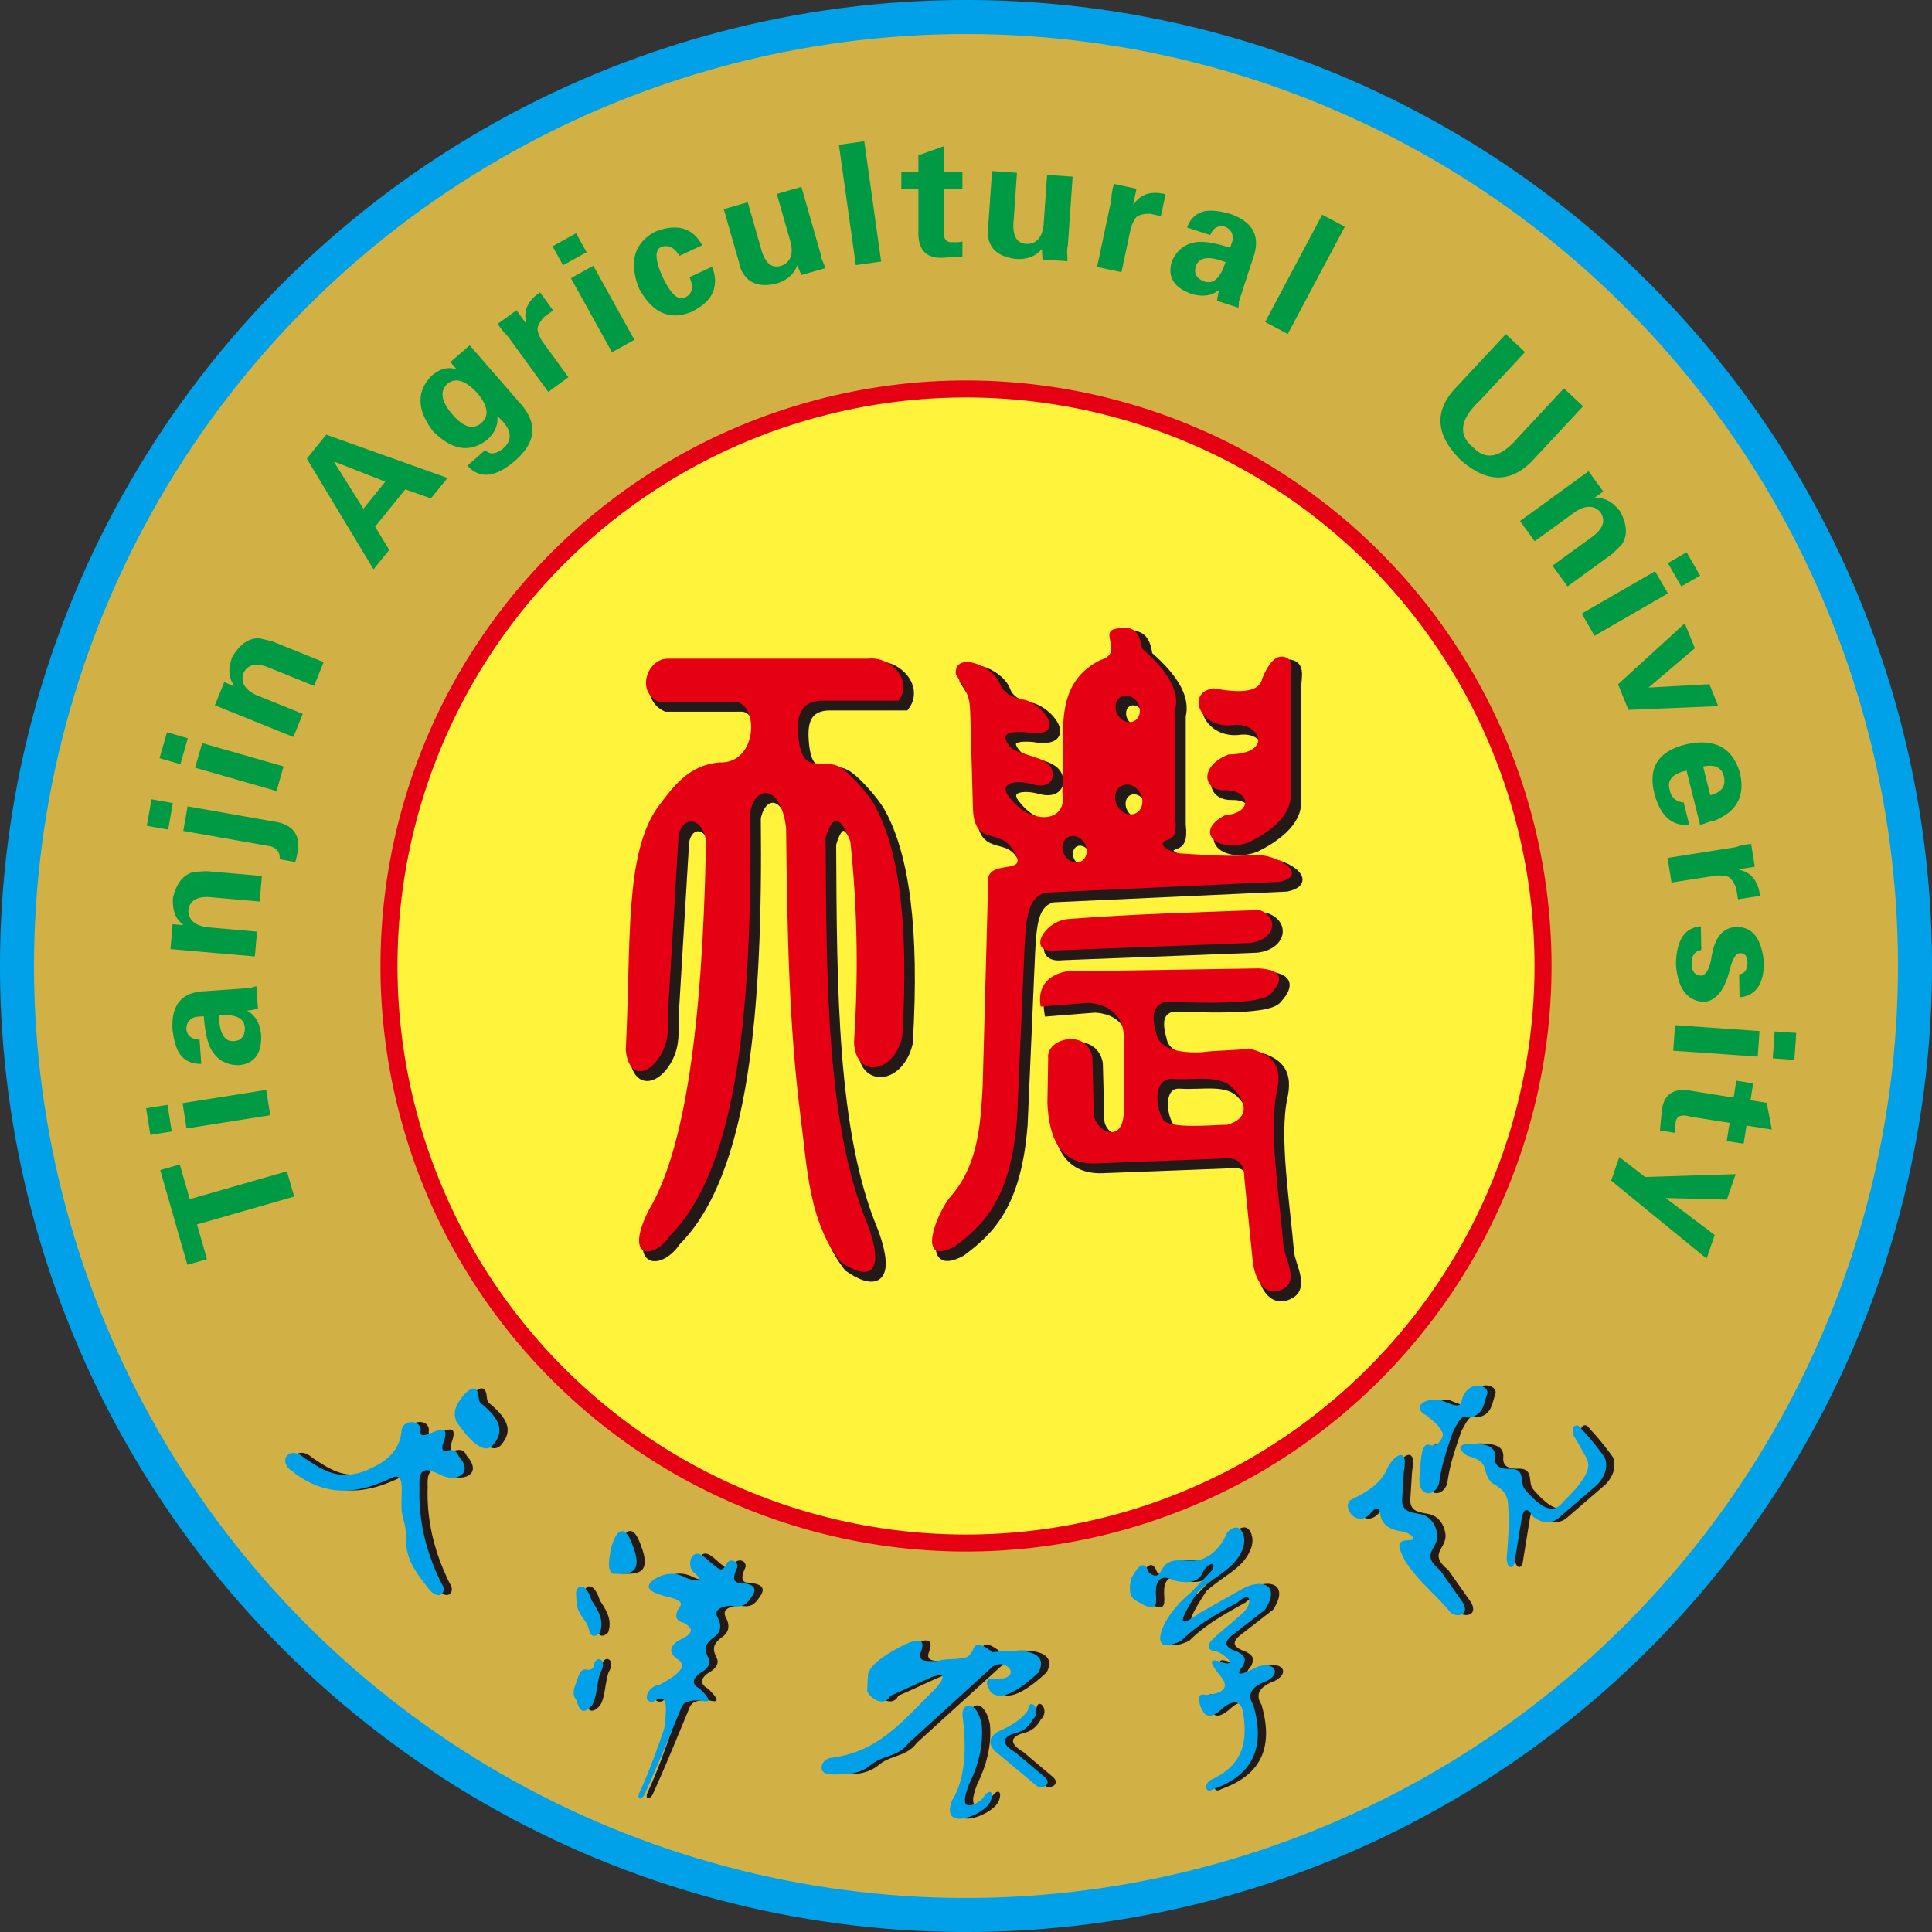
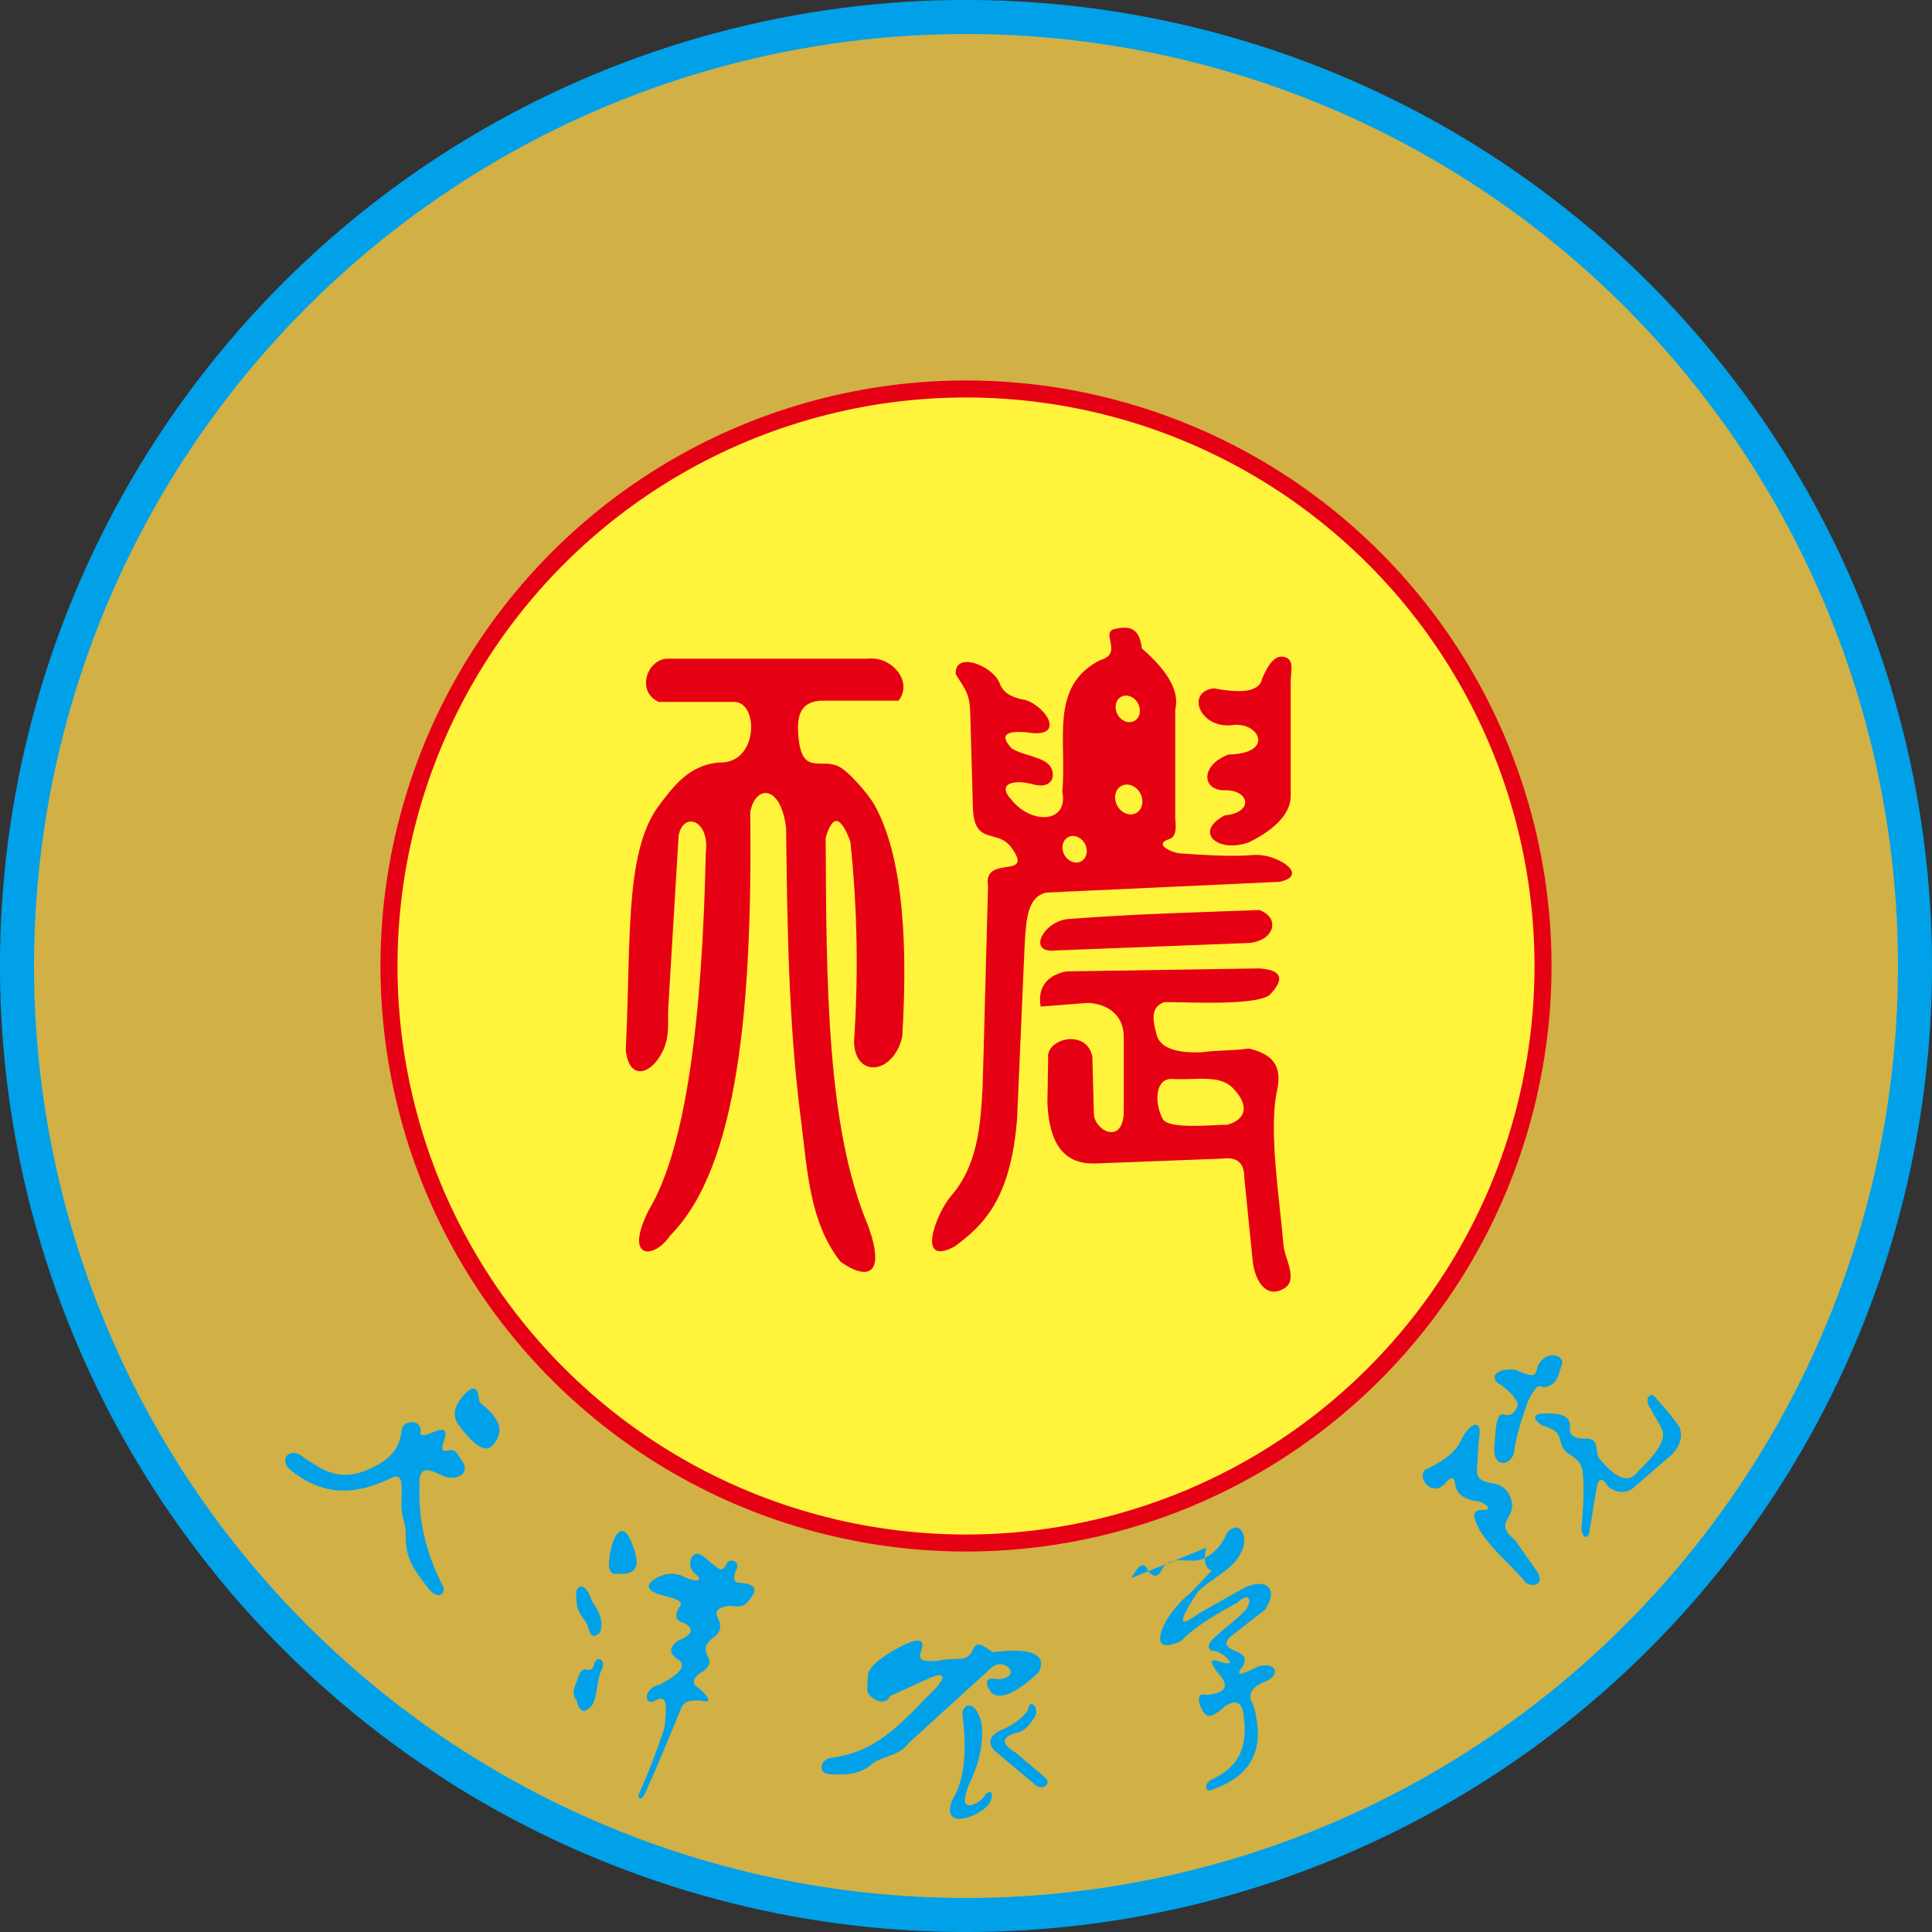
<svg xmlns="http://www.w3.org/2000/svg" viewBox="0 0 160.89 160.89">
  <rect x="0" y="0" width="160.89" height="160.89" fill="#333333" stroke="none" />
  <circle cx="80.445" cy="80.445" r="79.028" fill="#d1b046" stroke="#00a1e9" stroke-miterlimit="22.926" stroke-width="2.835" transform="rotate(-45 80.445 80.445)" />
  <circle cx="80.445" cy="80.445" r="48.052" fill="#fff33b" stroke="#e60013" stroke-miterlimit="22.926" stroke-width="1.417" transform="rotate(-45 80.445 80.445)" />
-   <path fill="#231916" fill-rule="evenodd" stroke="#231916" stroke-miterlimit="22.926" stroke-width=".567" d="M56.18 55.383h16.67c1.958-.238 3.824 1.868 2.571 3.498h-6.495c-1.618.106-1.978 1.18-1.86 2.79.248 3.474 1.744 2.003 3.278 2.643.886.37 2.581 2.382 3.05 3.214 2.037 3.616 2.911 9.842 2.336 19.341-.744 3.167-3.953 3.464-4.013.412.337-5.226.324-10.715-.309-16.67q-1.21-3.255-2.058-.308c.061 11.984.07 24.029 3.499 32.207 1.599 4.338-.096 4.63-2.264 3.087-2.594-3.291-2.758-7.644-3.293-11.833-1.023-7.852-1.143-16.062-1.234-24.284-.45-3.661-2.56-3.588-2.984-1.338.17 15.89-.95 29.56-6.689 35.294-1.284 1.955-3.908 2.091-1.749-2.161 3.069-5.14 4.43-15.744 4.733-29.737.344-2.707-1.85-3.476-2.263-1.441l-.86 14.316c-.067 1.131.114 2.146-.297 3.258-.808 2.186-2.935 3.145-3.245.311.455-9.006-.123-16.317 2.68-20.257 1.227-1.61 2.498-3.48 5.117-3.699 3.198.124 3.306-4.865 1.338-5.042h-6.383c-1.935-.868-.957-3.586.724-3.601Zm24.007 1.294c-.147-1.964 3.092-.736 3.652.757.239.638.781 1.167 2.17 1.393 1.83.62 3.335 3.236.09 2.688q-2.742-.251-1.254 1.343c1.01.635 2.839.703 3.286 1.622.406.83-.06 1.738-1.453 1.386-1.569-.461-3.176-.138-1.833 1.292 1.675 2.065 4.755 1.921 4.21-.717.419-4.16-1.129-8.744 3.135-10.928 2.129-.6-.238-2.453 1.436-2.641 1.271-.266 1.888.202 2.058 1.656 2.341 2.033 3.128 3.687 2.777 5.106v9.05c.158 1.31-.148 1.611-.534 1.737-1.32.43.297 1.134.931 1.176 2.053.137 4.106.288 6.158.135 1.901-.14 4.713 1.682 2.133 2.234l-19.437.895c-1.54.372-1.662 2.129-1.792 4.39q-.314 7.21-.627 14.42c-.52 6.695-2.784 8.87-5.195 10.66-3.343 1.777-1.448-2.902-.332-4.172 2.238-2.552 2.483-5.85 2.66-9.174l.449-16.661c-.461-2.7 3.956-.468 1.927-3.23-1.139-1.554-3.018-.151-3.182-3.13l-.23-8.083c-.044-1.554-.372-1.86-1.203-3.203Zm9.39 20.384c-2.113.163-3.495 2.906-1.075 2.618l16.152-.624c2.145-.23 2.522-2.142.81-2.744-5.052.199-10.19.312-15.886.75Zm-.202 4.364c-1.537.311-2.41 1.289-2.12 2.931l3.929-.312c1.74.09 2.993 1.085 2.993 2.838v6.33c-.128 2.746-2.527 1.413-2.495 0l-.124-4.678c-.45-2.362-3.885-1.551-3.68.125l-.062 3.742c.131 2.691.93 5.134 4.01 5.017l10.52-.402c1.113-.144 1.877.202 1.871 1.621l.697 6.914c.124 1.238.891 3.19 2.534 2.325 1.344-.708.119-2.515.028-3.64-.31-3.785-1.261-9.558-.545-12.836.398-1.813-.048-3.025-2.34-3.552-1.268.187-2.66.125-3.928.312-2.673.093-3.628-.613-3.805-1.684-.502-1.771.02-2.226.686-2.494 1.464-.043 8.135.404 8.918-.748q1.715-1.903-1.06-2.058l-16.027.25Zm8.896 8.954c-1.584-.11-1.524 2.168-.837 3.353.507.873 4.256.456 5.358.464 1.655-.462 1.822-1.684.452-3.07-1.14-1.154-3.166-.621-4.973-.747Zm-4.312-31.824c-.47.255-.607.916-.306 1.47s.93.799 1.4.543c.47-.255.607-.915.306-1.47-.302-.553-.93-.798-1.4-.543Zm.017 7.422c-.527.287-.682 1.03-.343 1.651.338.623 1.044.897 1.572.61.527-.286.682-1.028.344-1.65-.34-.622-1.045-.897-1.573-.61Zm-4.441 4.267c-.47.256-.608.916-.307 1.47.302.555.93.799 1.4.543.47-.255.607-.915.306-1.469s-.93-.799-1.4-.544Zm18.543-13.004c0-.779.364-1.856-.607-2.02-.686-.115-1.248.573-1.764 1.799-.216 1.168-1.81 1.248-4.029.832-2.423.303-1.106 3.46 1.62 3.051 2.181-.242 3.455 2.389-.395 2.457-2.417.927-2.2 3.032-.29 2.981 2-.052 2.462 1.845-.026 2.09-2.62 1.366-.622 3.162 1.975 2.26 1.54-.75 3.516-2.073 3.516-3.883z" />
-   <path fill="#231916" fill-rule="evenodd" d="M41.077 117.14c1.42 1.287 1.509 2.196.63 3.218-.645.682-1.685-.077-2.998-1.954-.42-.905.086-1.637.65-2.305q1.035-1.054 1.177.197c.06.545.113.458.54.844m-5.46 6.695c-.09-1.722.55-1.625 1.827-.99 1.134.562 2.78-.084 1.428-1.604-.486-1.155-1.486.235-1.335-.92 1.094-2.774-1.869.018-1.836-1.089.185-1.074-1.604-1.095-1.585 0-.228 1.637-1.247 2.441-2.642 3.078-2.56 1.167-3.963.038-5.451-.902-1.042-.966-2.082-.1-1.335.837 3.013 2.558 5.776 2.136 8.469.88 1.32-.704.894.957.962 2.486.035.791.362 1.279.349 2.052-.007.393.01.742.05 1.06.173 1.375.782 2.162 1.804 3.499.913 1.19 1.66.376 1.13-.369-1.33-2.664-1.934-5.354-1.834-8.018m17.768 4.895c.962 2.512-.533 2.334-1.655 2.315-.449-.268-.367-.927-.235-1.736.21-1.307 1.032-3.029 1.89-.579m-4.73 4.1c-.086-.728.725-1.357 1.308.468.832 1.194.932 1.87.686 2.632-.305.342-.753.492-.923-.233-.186-.806-.787-1.105-.97-1.91-.07-.307-.064-.643-.1-.958m1.49 5.792c.192-.88 1.177-.426.544.628-.31.804-.3 2.344-.796 2.854-.527.541-.95.538-1.181-.506-.425-.45-.255-1.007 0-1.579.17-.626.387-1.152.928-.972.403-.008.445-.214.505-.425m9.083-9.048c-.998-.748-1.436.859-.708 1.416 1.042.894-.26.617-.831.33-.911-.459-1.65-.264-2.277.035q-1.718.98.766 1.579c.875.209 1.518.463 1.05.93-.286.54-.437 1.038.363 1.256 1.16.607.508 1.083-.444 1.498-.654.484-.85.989-.04 1.539.928.6-.038 1.352-1.534 2.145-1.107.157-1.43 1.618-.444 1.377 1.219-.794 1.011.653.965 1.475-.027.47-.1.854-.238 1.197-.609 1.738-1.229 3.423-1.9 4.857-.237.52-.017.795.366.285 1.074-2.353 2.062-4.788 3.067-7.207.215-.696.927-.703 1.655-.688.754.207.95.035-.08-.972q-1.004-.552 0-1.295 1.03-.58.726-1.256c-.518-.956-.069-1.289.323-1.66.778-.486.77-1.104.403-1.78-.246-.55.19-.831 1.09-.932 1.033.17 1.283-.013 1.807-.788.497-.736.03-1.031-1-1.115q-.837-.006-.242-1.255c.158-.664-.79-.816-.91-.243-.364.587-.583.39-.946.081-.377-.27-.61-.54-.987-.81m16.38 7.576c1.785-.926 2.108-.561 1.768.39-.326.822.405.8 1.36.768.71-.184 1.35-.135 2.026-.201 1.487-.146.435-2.153 2.59-.525 3.33-.434 4.558.245 3.81 1.687q-2.876 2.675-3.966 1.643-.867-1.372.56-1.08c2.167-.155.642-1.844-.43-1.039l-6.984 6.357c-.85 1.162-2.144.977-3.171 1.837q-.856.717-2.218.758c-.454-.013-1.627.159-1.822-.357-.127-.338.108-.93.793-1.02 4.026-.517 5.988-3.15 8.703-5.802q1.207-1.435-.26-.951c-1.25.533-2.309 1.067-3.559 1.6-.415.918-1.562.332-1.902-.362-.022-.046.046-1.38.062-1.448.144-.583.842-1.293 2.64-2.255m5.233 5.765q.59 4.635-.86 6.968c-1.08 2.772 2.677 1.239 3.163.155.36-.8-.028-1.19-.559-.386-.214.327-.936.769-1.328.66-.332-.092-.29-.658.126-1.74.774-1.576 1.21-3.239 1.051-4.986-.489-2.256-1.742-1.7-1.593-.671m5.449-.512c-.545.791-1.414 1.313-2.454 1.758-.688.413-.961.92-.318 1.63l3.441 2.877c.494.423 1.414-.112.701-.703l-2.422-2.046c-1.314-.774-1.053-1.337.12-1.634.624-.158 1.02-.565 1.314-1.083.826-.787-.276-2.006-.382-.799m8.61-11.002c.524-.93 1.033-1.602 1.45-.484.796.719.96-.098 1.287-.523.66-.693 1.467-.406 2.456-.443 1.18-.04 2.24-1.006 2.777-2.334 1.042-1.125 1.695.259 1.32 1.294-.603 1.665-2.107 2.165-3.72 3.581-1.797 2.75-1.646 3.087.066 1.847l3.557-2.008c1.696-.957 3.283-.334 1.917 1.726l-2.697 2.093c-.794.637-.597 1.032.362 1.369.895.402.676.805.524 1.207q-1.055 1.245 1.247.04c1.451-.398 1.92.594.725 1.208-1.171.438-1.711 1.05-1.127 1.972 1.135 3.848-.304 5.978-3.341 7.045-.642.402-.8-.42-.201-.765 2.195-1.025 3.18-2.523 2.716-5.542-.155-.958-.628-1.172-1.509-.617-1.49 1.413-1.735.663-2.053.04-.235-.718-.188-1.154.483-.966 1.791-.174 1.836-.847 1.087-1.69-.652-.827-1.07-1.495.161-1.047 1.626.478.007-.885-.541-.922-.548-.039-.69-.397-.239-.922.845-.822 1.827-1.53 2.672-2.352.664-.646.658-1.854-.563-.755-1.656.922-3.323 1.827-4.67 3.18-1.199.573-1.955.518-1.699-.582.284-1.225 1.522-2.661 2.464-3.403l1.771-1.851c.544-1.012-.484-.479-.738.136-.27.649-.905.981-2.24.709-.563-.23-1.253-.547-1.564.241-.395 1.003.693 2.884-1.69 1.434a8 8 0 0 1-.289-.186c-.389-.43-.308-1.087-.16-1.73m21.356-9.238c.67-1.157 1.71-1.63 1.337.334l-.149 2.377c-.04 1.055.837 1.054 1.553 1.215.644.144 1.175.637 1.354 1.544.264 1.344-1.531 1.662.25 3.108l1.856 2.636c.768 1.222-.656 1.381-1.077.78-1.084-1.348-2.478-2.35-3.7-4.193-.408-.892-.951-1.726.359-1.717.554.003.421-.346-.372-.7-1.058-.107-1.877-.45-2.042-1.448q-.11-.93-.817-.074c-1.102 1.25-2.401-.495-1.671-1.114 1.258-.629 2.571-1.319 3.119-2.748m4.423-5.577c-.575-.063-1.263-.06-1.663.346-.218.221-.126.676.47.923l.929.817c.31.55.621.636.274 1.21-.15.246-.388.532-.868.461-.668-.278-.804.613-.891 2.34-.346 2.024 1.24 2.07 1.596.817.223-1.684.73-2.984 1.151-4.27.508-.954.792-1.523 1.3-1.189 1.226-.172 1.237-1.048 1.55-1.953.23-.665-1.3-1.29-2.033.208-.185.843-.214.978-1.815.29m2.202 4.632c2.083.569 1.066 1.339 2.07 2.283.612.345 1.165.742 1.293 1.505.157 1.568.044 3.068-.078 4.567-.112.96.578 1.332.673.338l.569-3.503q.258-1.26.931-.13c.681.523 1.362.653 2.044.207l3.337-2.88q1.02-1.13.595-2.257c-.608-.84-1.237-1.635-1.915-2.336-.442-.762-1.119-.035-.517.779l.698 1.22c.419.754 1.011 1.393-1.681 3.995-.85 1.126-1.829.635-3.222-.982-.502-.582.135-1.782-1.305-1.716-.73.007-1.22-.2-1.19-.882.05-.558-.126-1.026-1.112-1.168-1.744-.196-2.344.189-1.19.96" />
-   <path fill="#094" fill-rule="evenodd" d="m17.233 104.859-1.63.468-2.261-7.886 1.63-.468.829 2.891 8.094-2.321.604 2.104-8.095 2.32zm-1.697-10.885-.333-2.106 6.966-1.103.334 2.106zm-3.017.533-.35-2.215 1.78-.282.351 2.215zm5.712-9.964q.046 2.245 1.246 2.16.929-.064.91-1.104-.03-1.206-2.156-1.056m-1.612 2.033.141 2.017q-1.205.03-1.814-.86-.433-.682-.583-2.043-.146-2.896 2.413-3.127l3.82-.267.272-.02q.373-.135.483-.143l.13 1.855a4.3 4.3 0 0 1-.919.174q1.08.581 1.188 2.108.049 2.245-1.858 2.435-1.59 0-2.343-1.374-.449-.898-.573-2.7l-.656.045q-.806.222-.804 1.044.111.817 1.103.856m-2.243-9.61.816.07.061-.05q-.935-.629-.85-2.216.433-1.827 1.724-2.153.664-.052 1.104-.068l4.577.4-.186 2.125-4.195-.367q-1.584-.085-1.744 1.11.009 1.154 1.524 1.396l4.196.367-.181 2.07-7.027-.614zm1.248-9.817 7.107 1.253q2.498.33 2.025 2.689-.076.43-.176.692l-1.293-.229q.078-.765-.701-1.066l-7.323-1.291zm-3.397 1.622.39-2.209 1.776.313-.39 2.209zm4.021-4.84.588-2.05 6.78 1.944-.588 2.05zm-2.96-.792.619-2.156 1.733.497-.618 2.156zm5.385-6.333.76.306.072-.03c-.473-.585-.528-1.371-.166-2.368q.95-1.62 2.28-1.555.65.144 1.075.259l4.26 1.72-.799 1.978-3.905-1.578q-1.489-.544-1.992.552-.328 1.105 1.05 1.78l3.905 1.578-.779 1.928-6.54-2.643zm13.74-11.011-1.308 1.615-5.556-9.215 1.617-1.997 10.1 3.604-1.377 1.7-2.14-.747-2.512 3.103zm-2.15-3.43 1.825-2.253-4.217-1.656-.035.044zm7.437-7.818q1.364 1.569 2.396.672.99-.86-.332-2.466-1.477-1.613-2.503-.795-.996.939.44 2.59m1.414-5.792-1.61 1.399.538.618q-1.06-.383-2.092.514-1.919 1.96.106 4.62 2.352 2.375 4.483.74.99-.86.875-1.994 1.79 1.56.47 2.708-.904.711-1.482.128l-1.486 1.292q1.547 1.697 3.982-.42 2.642-2.295.414-4.777zm2.348-1.794 1.548-1.124.77 1.06.046-.032q-.394-1.471 1.142-2.52l1.093 1.504-.75.546c-.35.39-.533.724-.553 1.01q.049.436.39 1l.128.178 2.057 2.831-1.68 1.22-3.31-4.556a3 3 0 0 0-.303-.322q-.43-.499-.578-.795m6.082-3.797 1.865-1.033 3.42 6.169-1.865 1.033zm-1.532-2.653 1.961-1.087.874 1.577-1.961 1.088zm12.464-.09q-1.212-2.21-3.958-1.111-2.585 1.447-1.302 4.71 1.676 3.081 4.399 1.932 2.602-1.276 1.692-3.747l-1.884.878q.53 1.263-.363 1.678-.819.444-1.794-1.517l-.115-.247-.093-.199q-.756-1.879-.013-2.226.866-.343 1.547.729zm8.26 2.48-.346-.812q-.413 1.142-1.779 1.535-1.87.423-2.668-.772-.28-.375-.407-1.021l-1.265-4.414 1.998-.573 1.176 4.1q.502 1.56 1.645 1.176 1.075-.42.772-1.87l-1.175-4.1 2.05-.588 1.597 5.572q.022.278.18.63c.105.237.178.422.218.564zm3.123-10.843 2.112-.297 1.407 10.018-2.111.297zm5.2 2.247h1.421v-1.367l2.133-.768v2.135h1.533v1.42h-1.533v3.281q-.162 1.313.82 1.148.329.055.713-.054v1.258q-.875.055-1.697.11-2.077.053-1.969-2.298v-3.444h-1.42zm11.755 7.302-.049-.88q-.777.932-2.196.833-1.902-.241-2.243-1.637-.133-.447-.033-1.1l.32-4.58 2.074.145-.297 4.255q-.062 1.638 1.144 1.668 1.153-.028 1.365-1.493l.298-4.255 2.127.149-.404 5.782q-.075.27-.046.654.026.385.011.604zm5.956-6.29 1.872.398-.273 1.283.055.012q.83-1.277 2.637-.837l-.386 1.819-.909-.193q-.782 0-1.12.265-.291.33-.483.959l-.045.214-.728 3.423-2.031-.431 1.17-5.51q.024-.106.037-.44.086-.652.204-.961m9.287 6.509c-1.4-.534-2.223-.416-2.47.345q-.289.886.683 1.258 1.127.424 1.787-1.603m-1.282-2.256-1.923-.626q.423-1.128 1.477-1.36.795-.145 2.113.225 2.74.95 1.996 3.41l-1.183 3.64-.085.26q-.014.397-.048.502l-1.768-.575q.048-.502.182-.917-.944.784-2.4.312-2.1-.795-1.56-2.634.594-1.474 2.15-1.659 1-.078 2.72.481l.202-.625q.097-.831-.666-1.137-.799-.202-1.207.703m9.333-1.694 1.883 1.001-4.75 8.933-1.882-1.001zm20.127 14.463 1.6 1.493-4.326 4.64q-2.693 2.647-5.847-.144-3.086-3.027-.593-5.862l4.327-4.64 1.6 1.493-3.766 4.04q-2.473 2.33-.561 3.888 1.608 1.725 3.8-.869zm3.275 8.586-1.222-1.682-5.707 4.145 1.222 1.682 3.407-2.475q1.303-.81 2.067.053.662 1.007-.588 1.982l-3.407 2.475 1.253 1.725 3.717-2.7q.322-.3.79-.775.76-1.094-.112-2.757-.978-1.252-2.095-1.114l.012-.078zm4.318 6.643 1.066 1.847-6.108 3.527-1.066-1.847zm2.626-1.578-1.561.902 1.12 1.941 1.563-.901zm-5.708 10.992.86 2.13 7.483-.31-.738-1.825-5.075.281 3.866-3.273-.84-2.079zm6.83 11.703-1.125-4.51q-1.766.383-1.407 1.592.183.967 1.166 1.06l.463 1.857q-2.15.2-2.904-2.6-.82-3.29 2.696-4.11 3.475-.754 4.415 2.337.528 2.123-.864 3.316a6.3 6.3 0 0 1-1.127.675l-.584.146a4.2 4.2 0 0 1-.73.237m.253-4.853.596 2.388q1.432-.358 1.129-1.578c-.186-.745-.76-1.012-1.725-.81m4.002 6.457.3 1.89-1.296.205.009.055q1.49.318 1.727 2.162l-1.837.29-.146-.917q-.281-.73-.649-.95-.41-.155-1.068-.107l-.216.034-3.457.547-.325-2.05 5.563-.882q.108-.016.425-.124.639-.154.97-.153m-.967 12.76-.033-1.915q.656-.065.695-.94-.016-.875-.67-.81-.438.007-.798 1.327-.663 2.693-2.249 2.718-2.027-.18-2.243-3.132.056-3.009 2.077-3.154l.035 1.97q-.817.121-.799 1.161.014.93.782.971.601-.066.85-1.436.391-2.687 2.251-2.61t2.131 2.97q-.009 2.681-2.029 2.88m1.662 2.811-.149 2.128-7.036-.492.15-2.128zm3.06.16-.156 2.238-1.8-.126.157-2.237zm-3.59 4.2-.222 1.402 1.35.214.425 2.227-2.108-.334-.24 1.514-1.404-.223.24-1.514-3.24-.513q-1.27-.365-1.262.632-.106.314-.058.711l-1.243-.197q.084-.872.157-1.692.273-2.06 2.579-1.586l3.4.54.223-1.404zm-7.287 9.543 4.084 3.083-.676 1.964-7.944-6.494.677-1.965 2.147 1.664 7.54-.236-.73 2.12z" />
  <path fill="#e60013" fill-rule="evenodd" d="M55.587 54.853h16.67c1.958-.238 3.824 1.868 2.571 3.498h-6.495c-1.618.106-1.978 1.18-1.86 2.79.248 3.474 1.744 2.003 3.278 2.643.886.37 2.581 2.382 3.05 3.214 2.037 3.616 2.911 9.842 2.336 19.341-.744 3.167-3.953 3.464-4.013.412.337-5.226.324-10.715-.309-16.67q-1.21-3.255-2.058-.308c.061 11.984.07 24.029 3.499 32.207 1.599 4.338-.096 4.63-2.264 3.087-2.594-3.291-2.758-7.644-3.293-11.834-1.023-7.85-1.143-16.062-1.234-24.283-.45-3.661-2.56-3.588-2.984-1.338.17 15.89-.95 29.56-6.689 35.294-1.284 1.955-3.908 2.091-1.749-2.161 3.069-5.14 4.43-15.744 4.733-29.738.344-2.707-1.85-3.475-2.263-1.44l-.86 14.316c-.067 1.131.114 2.146-.297 3.258-.808 2.186-2.935 3.145-3.245.311.455-9.006-.123-16.317 2.68-20.257 1.227-1.61 2.498-3.48 5.117-3.699 3.198.124 3.306-4.865 1.338-5.042h-6.383c-1.935-.868-.957-3.586.724-3.601m24.007 1.294c-.147-1.964 3.092-.736 3.652.757.239.638.781 1.167 2.17 1.393 1.83.62 3.335 3.236.09 2.688q-2.741-.251-1.254 1.343c1.01.635 2.839.702 3.286 1.621.406.831-.06 1.739-1.453 1.386-1.569-.46-3.176-.137-1.833 1.293 1.675 2.065 4.755 1.921 4.21-.717.419-4.16-1.129-8.744 3.135-10.928 2.129-.6-.238-2.453 1.436-2.641 1.271-.266 1.888.202 2.058 1.656 2.342 2.033 3.128 3.687 2.777 5.105v9.052c.158 1.308-.148 1.61-.534 1.736-1.32.43.297 1.134.931 1.176 2.053.137 4.106.288 6.158.135 1.901-.14 4.713 1.682 2.133 2.233l-19.437.896c-1.54.372-1.662 2.129-1.792 4.39q-.314 7.21-.627 14.42c-.52 6.695-2.784 8.869-5.195 10.66-3.343 1.777-1.448-2.902-.332-4.173 2.238-2.551 2.483-5.85 2.66-9.173l.449-16.661c-.461-2.7 3.956-.469 1.927-3.23-1.139-1.554-3.018-.151-3.182-3.13l-.23-8.083c-.044-1.554-.372-1.86-1.203-3.203m9.39 20.384c-2.113.163-3.495 2.906-1.075 2.618l16.152-.624c2.145-.23 2.522-2.142.81-2.744-5.052.199-10.19.312-15.886.75m-.202 4.364c-1.537.311-2.41 1.289-2.12 2.931l3.928-.312c1.74.09 2.994 1.085 2.994 2.837v6.33c-.128 2.747-2.527 1.414-2.495 0l-.124-4.677c-.45-2.362-3.885-1.551-3.68.125l-.062 3.742c.131 2.691.93 5.134 4.01 5.017q5.26-.203 10.52-.402c1.113-.144 1.877.201 1.871 1.621l.697 6.913c.124 1.24.891 3.191 2.534 2.326 1.344-.708.119-2.515.028-3.64-.31-3.785-1.261-9.558-.545-12.836.398-1.813-.048-3.025-2.34-3.552-1.268.187-2.66.125-3.929.312-2.672.093-3.627-.613-3.804-1.684-.502-1.771.02-2.227.686-2.494 1.464-.043 8.135.404 8.918-.748q1.715-1.903-1.06-2.058zm8.896 8.954c-1.584-.11-1.524 2.168-.837 3.353.507.873 4.256.456 5.358.463 1.655-.461 1.822-1.683.452-3.07-1.14-1.153-3.166-.62-4.973-.746m-4.312-31.824c-.47.255-.607.916-.306 1.47s.93.799 1.4.542c.47-.254.607-.914.306-1.468-.302-.554-.93-.8-1.4-.544m.017 7.422c-.527.287-.682 1.03-.343 1.651.338.623 1.044.897 1.572.61.527-.286.682-1.028.344-1.65-.34-.622-1.045-.897-1.573-.61m-4.441 4.267c-.47.256-.608.916-.307 1.47.302.555.93.799 1.4.543.47-.255.607-.915.306-1.469s-.93-.799-1.4-.544m18.543-13.004c0-.779.364-1.856-.607-2.02-.686-.115-1.248.573-1.764 1.799-.216 1.168-1.81 1.248-4.029.832-2.423.303-1.106 3.46 1.62 3.05 2.181-.241 3.455 2.39-.395 2.458-2.417.927-2.2 3.032-.29 2.98 2-.05 2.462 1.846-.026 2.092-2.62 1.365-.622 3.161 1.975 2.258 1.54-.75 3.516-2.073 3.516-3.882z" />
-   <path fill="#00a1e9" fill-rule="evenodd" d="M40.395 117.153c1.421 1.287 1.509 2.196.63 3.218-.645.681-1.685-.078-2.997-1.954-.421-.906.086-1.637.65-2.306q1.036-1.053 1.176.197c.061.545.114.459.541.845m-5.459 6.695c-.091-1.723.549-1.626 1.827-.991 1.133.563 2.779-.083 1.427-1.604-.485-1.154-1.486.235-1.334-.92 1.094-2.773-1.87.019-1.836-1.088.185-1.074-1.605-1.096-1.585 0-.228 1.637-1.248 2.44-2.642 3.077-2.56 1.168-3.964.038-5.451-.901-1.042-.966-2.082-.1-1.335.837 3.012 2.557 5.775 2.135 8.468.879 1.321-.704.895.957.963 2.486.034.792.362 1.28.348 2.052-.006.394.01.743.05 1.06.173 1.375.783 2.163 1.805 3.5.913 1.19 1.659.376 1.13-.37-1.33-2.664-1.934-5.353-1.834-8.017m17.768 4.895c.962 2.512-.533 2.334-1.655 2.314-.45-.267-.367-.927-.236-1.736.212-1.306 1.033-3.028 1.89-.578m-4.73 4.099c-.086-.728.724-1.357 1.308.468.832 1.195.932 1.87.686 2.632-.305.342-.754.493-.923-.232-.186-.807-.788-1.106-.97-1.911-.07-.306-.064-.642-.101-.957m1.49 5.793c.192-.88 1.176-.426.544.627-.31.804-.301 2.345-.796 2.855-.527.541-.951.538-1.182-.507-.425-.45-.255-1.006 0-1.579.17-.626.388-1.152.929-.971.403-.01.445-.215.505-.425m9.082-9.049c-.998-.747-1.435.86-.708 1.417 1.043.893-.259.616-.83.329-.912-.458-1.65-.264-2.278.035q-1.717.98.767 1.58c.874.208 1.517.463 1.05.93-.287.539-.437 1.037.363 1.256 1.159.606.507 1.082-.444 1.497-.654.485-.851.99-.04 1.54.927.599-.038 1.351-1.534 2.145-1.107.157-1.43 1.618-.444 1.376 1.218-.793 1.01.653.964 1.475-.026.471-.1.855-.238 1.197-.608 1.738-1.228 3.424-1.898 4.858-.239.518-.018.795.365.284 1.073-2.352 2.062-4.788 3.067-7.206.215-.696.926-.703 1.655-.689.753.207.95.035-.081-.971q-1.003-.553 0-1.296 1.031-.58.727-1.255c-.519-.956-.07-1.29.322-1.66.778-.487.77-1.104.404-1.781-.247-.549.189-.83 1.09-.931 1.032.17 1.283-.014 1.807-.789.497-.736.03-1.031-1-1.114q-.839-.006-.242-1.255c.158-.664-.79-.817-.91-.243-.364.587-.583.39-.947.08-.377-.27-.61-.54-.987-.809m16.381 7.576c1.784-.925 2.108-.56 1.768.39-.326.823.405.801 1.359.768.71-.183 1.35-.134 2.026-.2 1.487-.147.435-2.154 2.59-.525 3.33-.435 4.558.244 3.811 1.686q-2.876 2.676-3.966 1.644-.868-1.372.56-1.081c2.166-.155.642-1.844-.43-1.038l-6.985 6.357c-.85 1.162-2.144.976-3.17 1.837q-.857.716-2.219.758c-.453-.014-1.627.158-1.821-.357-.128-.338.107-.931.793-1.02 4.025-.518 5.987-3.15 8.702-5.802q1.208-1.436-.259-.951c-1.25.533-2.31 1.066-3.56 1.6-.414.917-1.562.332-1.902-.363-.022-.045.046-1.38.063-1.447.143-.583.842-1.294 2.64-2.255m5.233 5.765q.59 4.635-.86 6.968c-1.08 2.772 2.677 1.24 3.163.155.36-.799-.028-1.19-.56-.386-.213.327-.935.77-1.327.66-.332-.091-.29-.658.125-1.739.775-1.577 1.21-3.24 1.052-4.986-.49-2.257-1.743-1.7-1.593-.672m5.449-.511c-.545.79-1.414 1.312-2.454 1.758-.689.413-.962.919-.319 1.63l3.442 2.877c.493.422 1.414-.113.7-.704l-2.421-2.045c-1.315-.775-1.054-1.337.12-1.635.623-.158 1.02-.564 1.314-1.082.825-.787-.277-2.007-.382-.8m8.61-11.003c.523-.929 1.033-1.602 1.449-.483.796.718.961-.099 1.288-.523.659-.693 1.467-.407 2.455-.443 1.18-.04 2.24-1.006 2.778-2.335 1.042-1.125 1.694.26 1.32 1.295-.604 1.665-2.107 2.165-3.72 3.58-1.797 2.751-1.647 3.087.065 1.847l3.557-2.007c1.697-.958 3.284-.334 1.917 1.726l-2.697 2.093c-.793.637-.597 1.031.363 1.368.895.402.676.805.523 1.208q-1.055 1.245 1.248.04c1.45-.399 1.919.593.724 1.208-1.17.437-1.71 1.049-1.127 1.972 1.136 3.847-.304 5.978-3.34 7.044-.642.402-.8-.42-.202-.765 2.196-1.024 3.181-2.523 2.717-5.541-.156-.959-.628-1.172-1.51-.617-1.49 1.412-1.734.662-2.052.04-.236-.719-.189-1.155.483-.966 1.79-.174 1.835-.848 1.087-1.69-.653-.828-1.07-1.496.16-1.047 1.627.478.008-.885-.54-.923-.549-.038-.69-.396-.24-.921.846-.822 1.828-1.53 2.673-2.353.663-.646.657-1.854-.564-.754-1.655.922-3.323 1.827-4.67 3.18-1.198.572-1.954.518-1.698-.582.283-1.225 1.522-2.662 2.464-3.403l1.77-1.852c.545-1.011-.484-.478-.738.136-.27.65-.905.982-2.24.71-.562-.23-1.253-.548-1.564.24-.394 1.004.694 2.884-1.69 1.434a8 8 0 0 1-.288-.185c-.39-.43-.309-1.088-.161-1.731m21.356-9.238c.669-1.156 1.709-1.63 1.336.335l-.148 2.376c-.04 1.056.837 1.055 1.552 1.215.645.145 1.176.637 1.355 1.545.264 1.344-1.532 1.661.25 3.107q.927 1.32 1.856 2.637c.767 1.222-.656 1.38-1.077.78-1.084-1.349-2.479-2.35-3.7-4.193-.408-.893-.952-1.726.358-1.718.555.004.422-.346-.371-.7-1.058-.106-1.878-.45-2.043-1.447q-.11-.93-.817-.075c-1.101 1.25-2.4-.495-1.67-1.114 1.257-.628 2.57-1.318 3.118-2.748m4.422-5.576c-.574-.064-1.262-.06-1.662.345-.218.222-.127.677.47.924q.466.408.928.817c.31.549.621.636.274 1.209-.15.246-.387.533-.868.462-.668-.279-.804.612-.89 2.34-.347 2.024 1.24 2.069 1.596.816.222-1.684.73-2.983 1.151-4.27.507-.953.792-1.523 1.3-1.188 1.225-.173 1.237-1.049 1.55-1.953.23-.666-1.3-1.29-2.033.207-.186.843-.214.979-1.816.29m2.203 4.632c2.083.568 1.066 1.338 2.07 2.283.612.345 1.164.742 1.293 1.505.156 1.567.043 3.068-.078 4.567-.113.959.577 1.331.672.337l.57-3.503q.258-1.26.93-.13c.682.524 1.363.653 2.044.208l3.337-2.88q1.02-1.13.595-2.257c-.608-.84-1.237-1.636-1.914-2.336-.443-.762-1.119-.035-.517.778l.698 1.22c.418.755 1.01 1.393-1.682 3.996-.849 1.125-1.828.634-3.222-.982-.502-.582.136-1.783-1.304-1.717-.73.008-1.221-.199-1.19-.882.05-.558-.127-1.025-1.112-1.167-1.745-.196-2.344.188-1.19.96" />
+   <path fill="#00a1e9" fill-rule="evenodd" d="M40.395 117.153c1.421 1.287 1.509 2.196.63 3.218-.645.681-1.685-.078-2.997-1.954-.421-.906.086-1.637.65-2.306q1.036-1.053 1.176.197c.061.545.114.459.541.845m-5.459 6.695c-.091-1.723.549-1.626 1.827-.991 1.133.563 2.779-.083 1.427-1.604-.485-1.154-1.486.235-1.334-.92 1.094-2.773-1.87.019-1.836-1.088.185-1.074-1.605-1.096-1.585 0-.228 1.637-1.248 2.44-2.642 3.077-2.56 1.168-3.964.038-5.451-.901-1.042-.966-2.082-.1-1.335.837 3.012 2.557 5.775 2.135 8.468.879 1.321-.704.895.957.963 2.486.034.792.362 1.28.348 2.052-.006.394.01.743.05 1.06.173 1.375.783 2.163 1.805 3.5.913 1.19 1.659.376 1.13-.37-1.33-2.664-1.934-5.353-1.834-8.017m17.768 4.895c.962 2.512-.533 2.334-1.655 2.314-.45-.267-.367-.927-.236-1.736.212-1.306 1.033-3.028 1.89-.578m-4.73 4.099c-.086-.728.724-1.357 1.308.468.832 1.195.932 1.87.686 2.632-.305.342-.754.493-.923-.232-.186-.807-.788-1.106-.97-1.911-.07-.306-.064-.642-.101-.957m1.49 5.793c.192-.88 1.176-.426.544.627-.31.804-.301 2.345-.796 2.855-.527.541-.951.538-1.182-.507-.425-.45-.255-1.006 0-1.579.17-.626.388-1.152.929-.971.403-.01.445-.215.505-.425m9.082-9.049c-.998-.747-1.435.86-.708 1.417 1.043.893-.259.616-.83.329-.912-.458-1.65-.264-2.278.035q-1.717.98.767 1.58c.874.208 1.517.463 1.05.93-.287.539-.437 1.037.363 1.256 1.159.606.507 1.082-.444 1.497-.654.485-.851.99-.04 1.54.927.599-.038 1.351-1.534 2.145-1.107.157-1.43 1.618-.444 1.376 1.218-.793 1.01.653.964 1.475-.026.471-.1.855-.238 1.197-.608 1.738-1.228 3.424-1.898 4.858-.239.518-.018.795.365.284 1.073-2.352 2.062-4.788 3.067-7.206.215-.696.926-.703 1.655-.689.753.207.95.035-.081-.971q-1.003-.553 0-1.296 1.031-.58.727-1.255c-.519-.956-.07-1.29.322-1.66.778-.487.77-1.104.404-1.781-.247-.549.189-.83 1.09-.931 1.032.17 1.283-.014 1.807-.789.497-.736.03-1.031-1-1.114q-.839-.006-.242-1.255c.158-.664-.79-.817-.91-.243-.364.587-.583.39-.947.08-.377-.27-.61-.54-.987-.809m16.381 7.576c1.784-.925 2.108-.56 1.768.39-.326.823.405.801 1.359.768.71-.183 1.35-.134 2.026-.2 1.487-.147.435-2.154 2.59-.525 3.33-.435 4.558.244 3.811 1.686q-2.876 2.676-3.966 1.644-.868-1.372.56-1.081c2.166-.155.642-1.844-.43-1.038l-6.985 6.357c-.85 1.162-2.144.976-3.17 1.837q-.857.716-2.219.758c-.453-.014-1.627.158-1.821-.357-.128-.338.107-.931.793-1.02 4.025-.518 5.987-3.15 8.702-5.802q1.208-1.436-.259-.951c-1.25.533-2.31 1.066-3.56 1.6-.414.917-1.562.332-1.902-.363-.022-.045.046-1.38.063-1.447.143-.583.842-1.294 2.64-2.255m5.233 5.765q.59 4.635-.86 6.968c-1.08 2.772 2.677 1.24 3.163.155.36-.799-.028-1.19-.56-.386-.213.327-.935.77-1.327.66-.332-.091-.29-.658.125-1.739.775-1.577 1.21-3.24 1.052-4.986-.49-2.257-1.743-1.7-1.593-.672m5.449-.511c-.545.79-1.414 1.312-2.454 1.758-.689.413-.962.919-.319 1.63l3.442 2.877c.493.422 1.414-.113.7-.704l-2.421-2.045c-1.315-.775-1.054-1.337.12-1.635.623-.158 1.02-.564 1.314-1.082.825-.787-.277-2.007-.382-.8m8.61-11.003c.523-.929 1.033-1.602 1.449-.483.796.718.961-.099 1.288-.523.659-.693 1.467-.407 2.455-.443 1.18-.04 2.24-1.006 2.778-2.335 1.042-1.125 1.694.26 1.32 1.295-.604 1.665-2.107 2.165-3.72 3.58-1.797 2.751-1.647 3.087.065 1.847l3.557-2.007c1.697-.958 3.284-.334 1.917 1.726l-2.697 2.093c-.793.637-.597 1.031.363 1.368.895.402.676.805.523 1.208q-1.055 1.245 1.248.04c1.45-.399 1.919.593.724 1.208-1.17.437-1.71 1.049-1.127 1.972 1.136 3.847-.304 5.978-3.34 7.044-.642.402-.8-.42-.202-.765 2.196-1.024 3.181-2.523 2.717-5.541-.156-.959-.628-1.172-1.51-.617-1.49 1.412-1.734.662-2.052.04-.236-.719-.189-1.155.483-.966 1.79-.174 1.835-.848 1.087-1.69-.653-.828-1.07-1.496.16-1.047 1.627.478.008-.885-.54-.923-.549-.038-.69-.396-.24-.921.846-.822 1.828-1.53 2.673-2.353.663-.646.657-1.854-.564-.754-1.655.922-3.323 1.827-4.67 3.18-1.198.572-1.954.518-1.698-.582.283-1.225 1.522-2.662 2.464-3.403l1.77-1.852a8 8 0 0 1-.288-.185c-.39-.43-.309-1.088-.161-1.731m21.356-9.238c.669-1.156 1.709-1.63 1.336.335l-.148 2.376c-.04 1.056.837 1.055 1.552 1.215.645.145 1.176.637 1.355 1.545.264 1.344-1.532 1.661.25 3.107q.927 1.32 1.856 2.637c.767 1.222-.656 1.38-1.077.78-1.084-1.349-2.479-2.35-3.7-4.193-.408-.893-.952-1.726.358-1.718.555.004.422-.346-.371-.7-1.058-.106-1.878-.45-2.043-1.447q-.11-.93-.817-.075c-1.101 1.25-2.4-.495-1.67-1.114 1.257-.628 2.57-1.318 3.118-2.748m4.422-5.576c-.574-.064-1.262-.06-1.662.345-.218.222-.127.677.47.924q.466.408.928.817c.31.549.621.636.274 1.209-.15.246-.387.533-.868.462-.668-.279-.804.612-.89 2.34-.347 2.024 1.24 2.069 1.596.816.222-1.684.73-2.983 1.151-4.27.507-.953.792-1.523 1.3-1.188 1.225-.173 1.237-1.049 1.55-1.953.23-.666-1.3-1.29-2.033.207-.186.843-.214.979-1.816.29m2.203 4.632c2.083.568 1.066 1.338 2.07 2.283.612.345 1.164.742 1.293 1.505.156 1.567.043 3.068-.078 4.567-.113.959.577 1.331.672.337l.57-3.503q.258-1.26.93-.13c.682.524 1.363.653 2.044.208l3.337-2.88q1.02-1.13.595-2.257c-.608-.84-1.237-1.636-1.914-2.336-.443-.762-1.119-.035-.517.778l.698 1.22c.418.755 1.01 1.393-1.682 3.996-.849 1.125-1.828.634-3.222-.982-.502-.582.136-1.783-1.304-1.717-.73.008-1.221-.199-1.19-.882.05-.558-.127-1.025-1.112-1.167-1.745-.196-2.344.188-1.19.96" />
</svg>